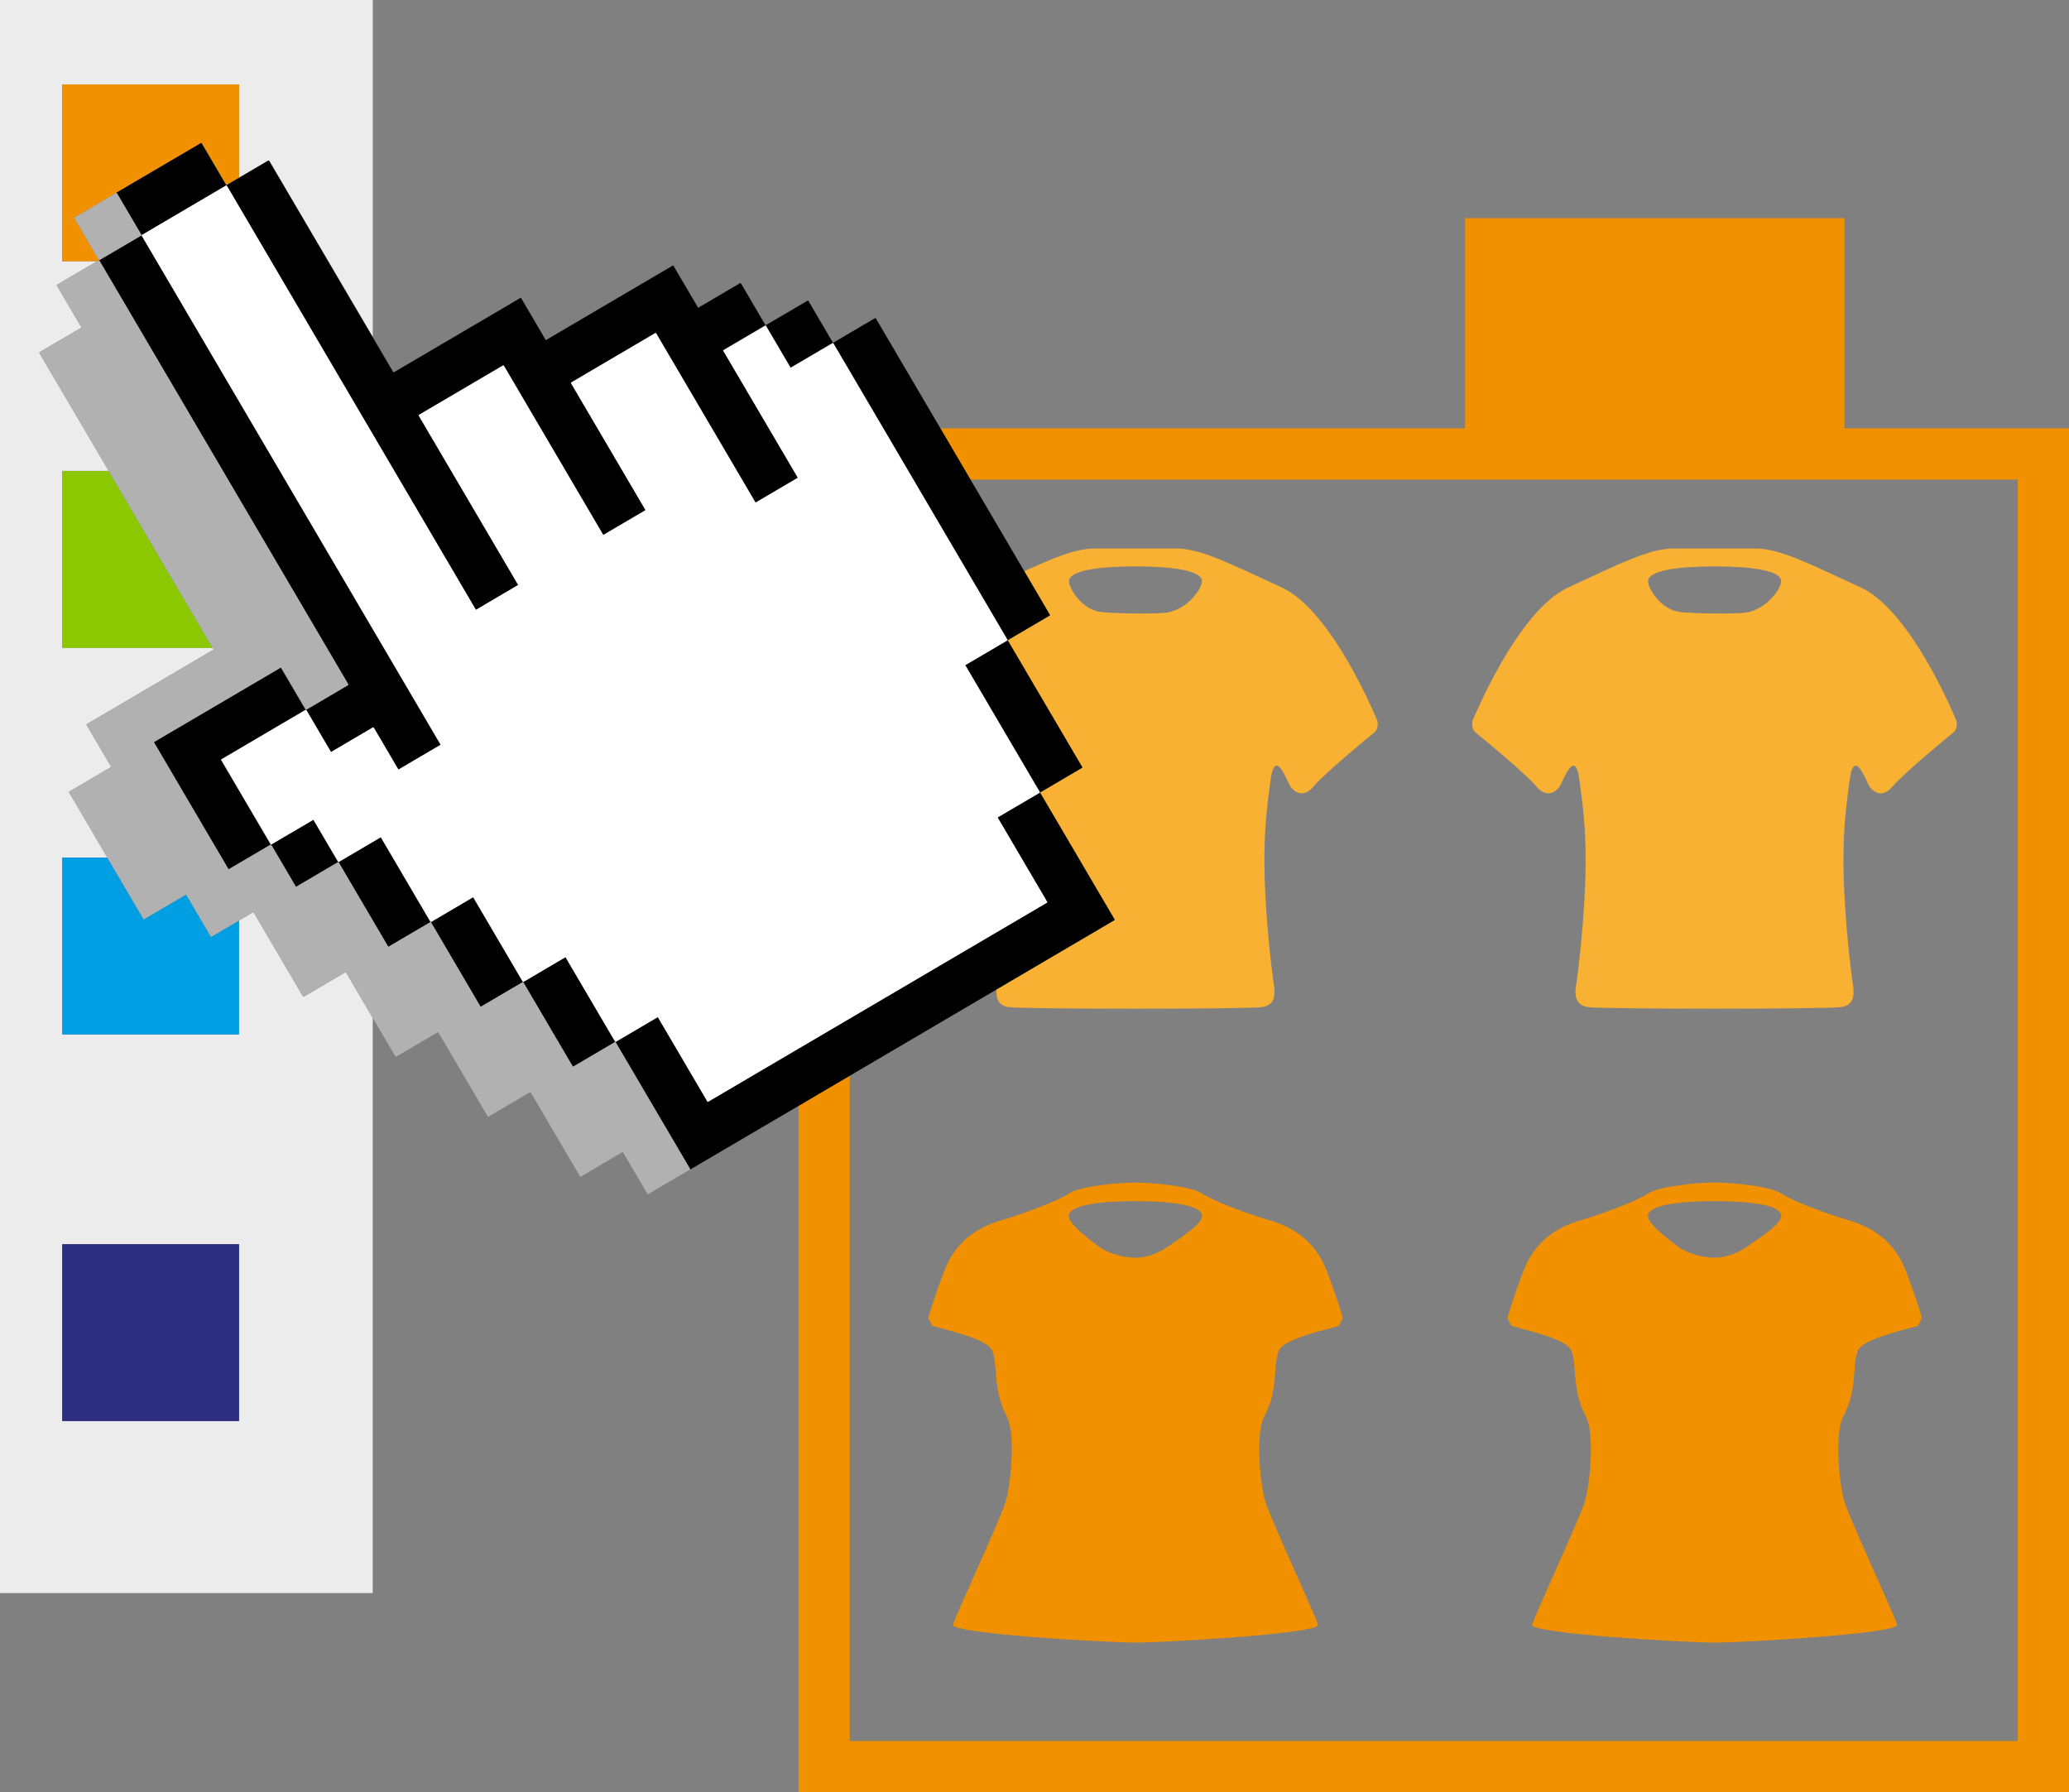
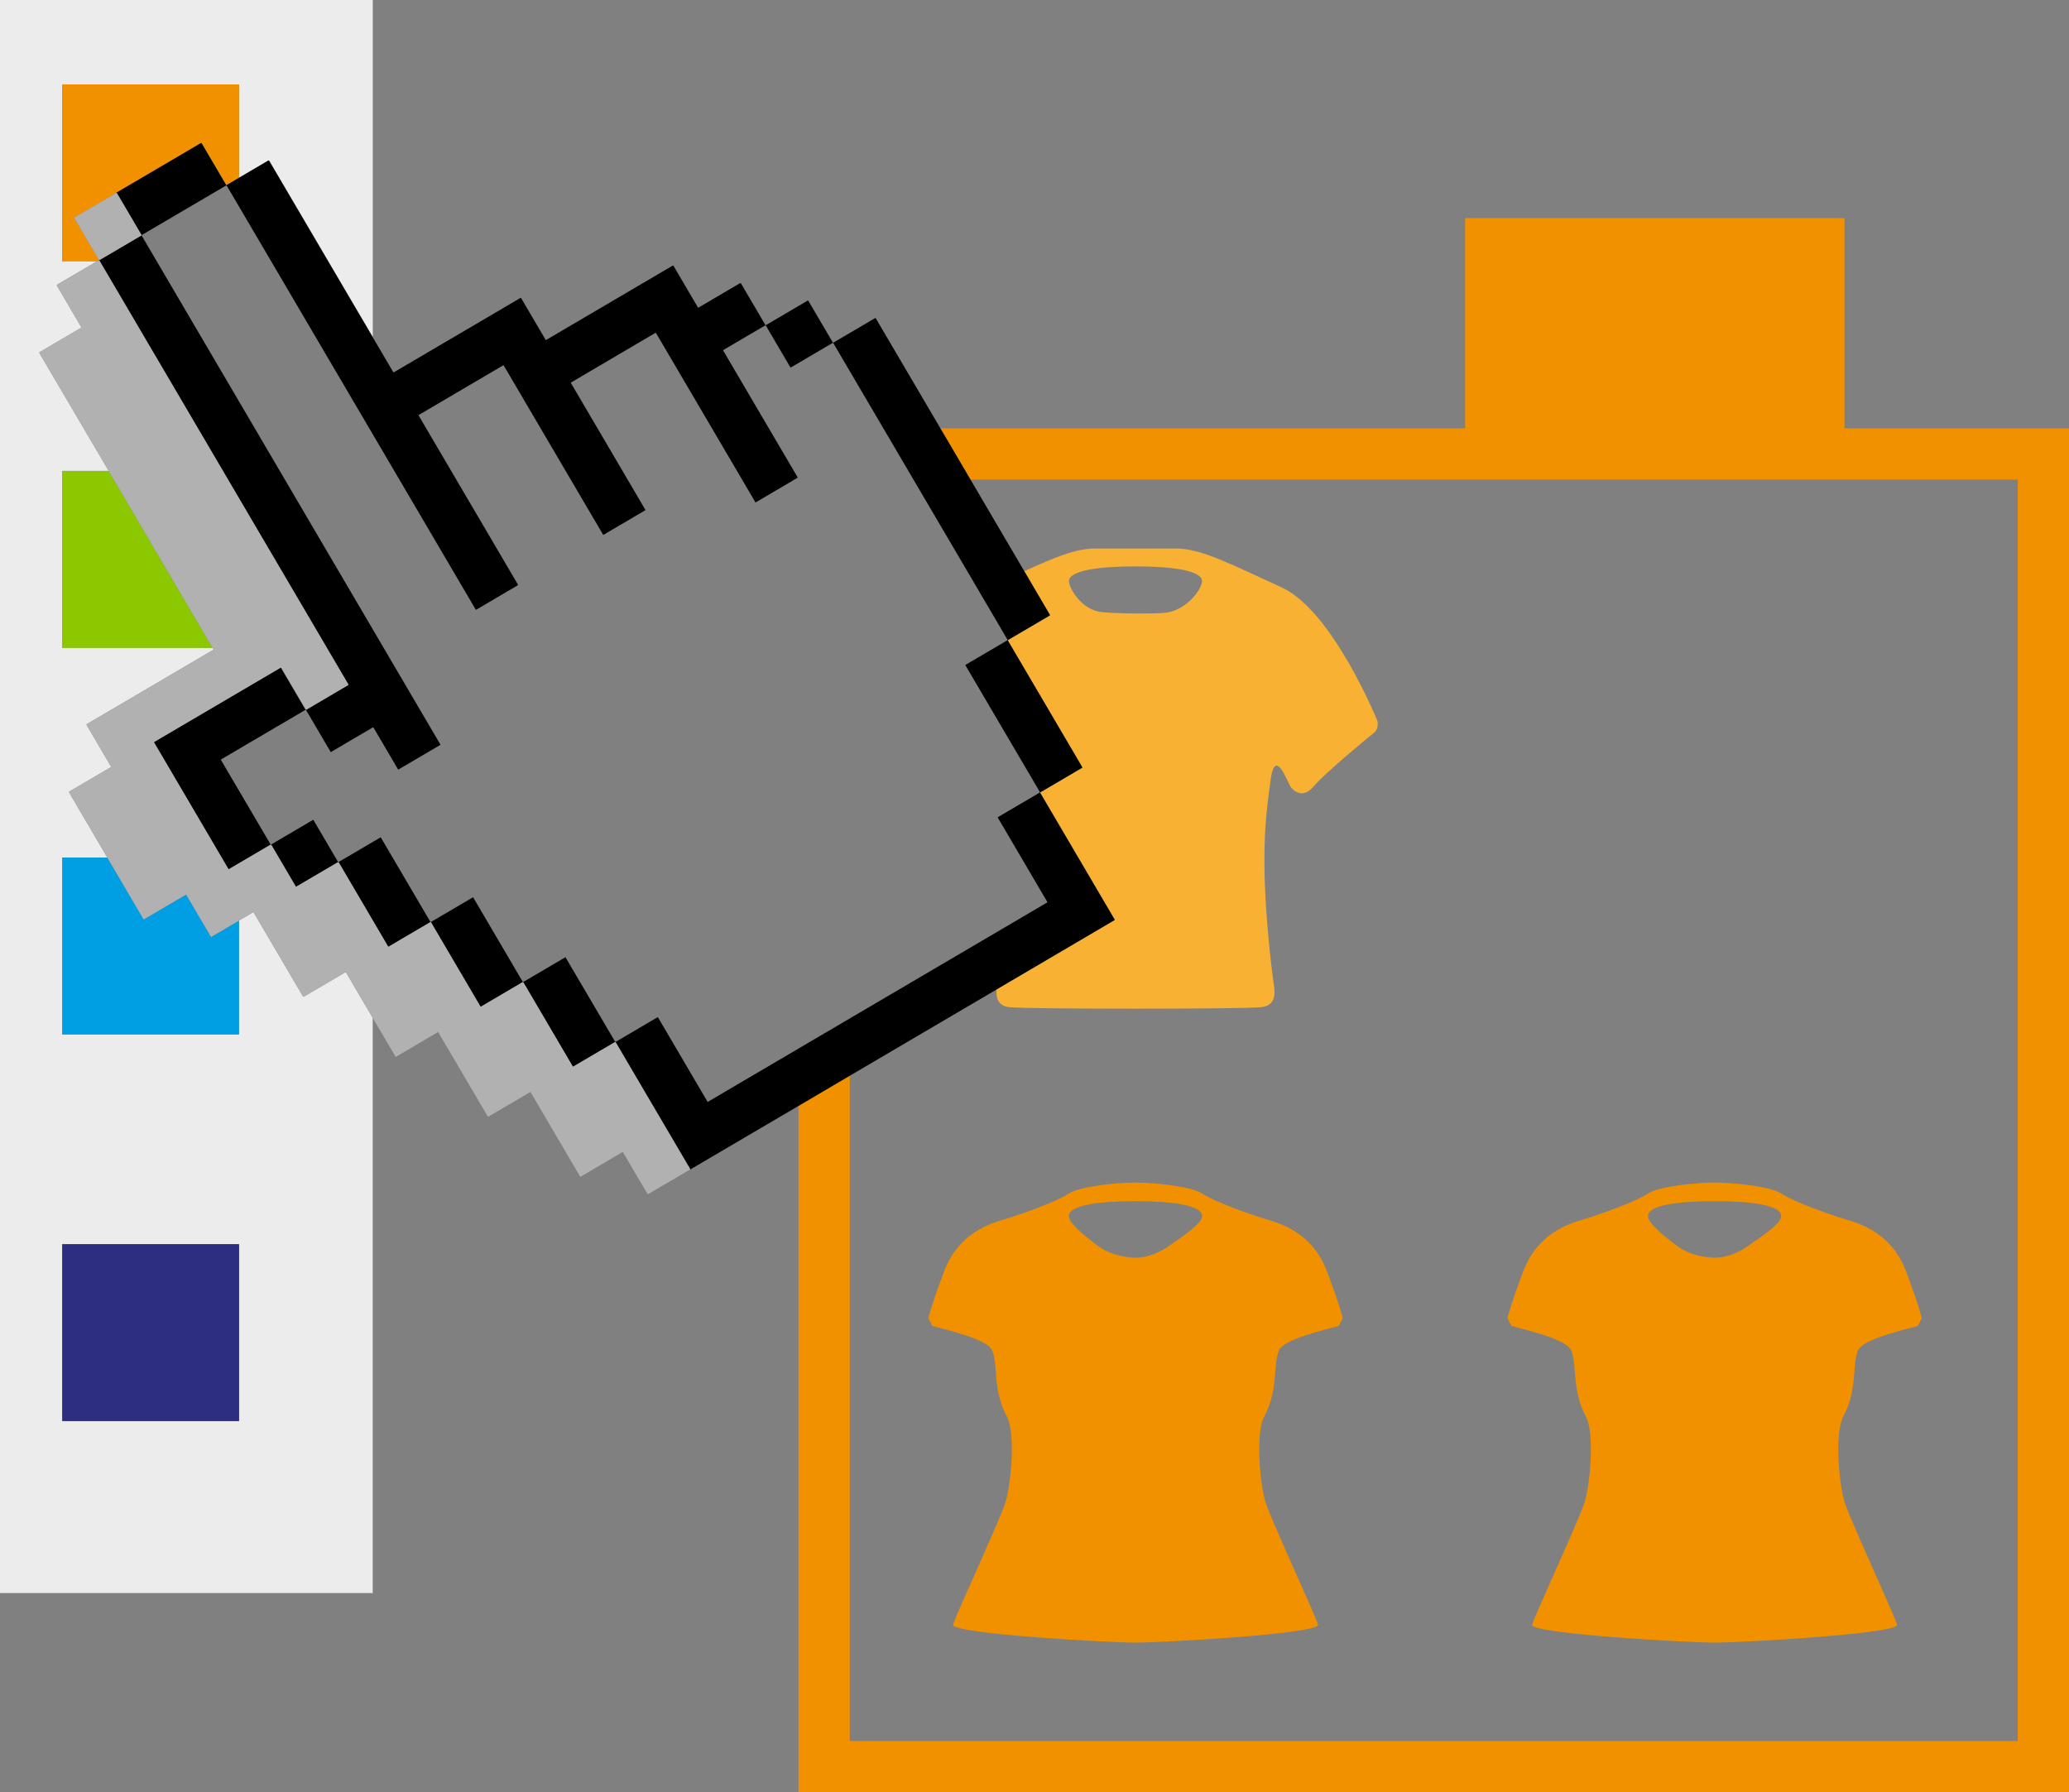
<svg xmlns="http://www.w3.org/2000/svg" id="Calque_2" width="35.683" height="30.906" viewBox="0 0 35.683 30.906">
  <rect x="0" y="0" width="35.683" height="30.906" fill="#808080" stroke="none" />
  <path d="M5.961,16.763l-.719,.422-.005,.002-.005-0-.004-.002-.003-.004-.852-1.451-.005-.001-.247,.145v1.964H1.073v-3.05h.779l-.659-1.122-.002-.005,0-.005,.002-.004,.004-.003,.719-.422,.001-.005-.422-.719-.002-.005,0-.005,.002-.004,.004-.003,2.183-1.282,.001-.005-.017-.029H1.073v-3.05h.802L.68,6.089l-.002-.005,0-.005,.002-.004,.004-.003,.719-.422,.001-.005-.422-.719-.002-.005,0-.005,.002-.004,.004-.003,.689-.405h-.603V1.456h3.05v1.612l.507-.298,.005-.002,.005,0,.004,.002,.003,.004,1.783,3.035V0H0V27.471H6.428v-9.919l-.462-.787-.005-.001Zm-1.839,7.741H1.073v-3.05h3.05v3.05Z" fill="#ececec" />
  <polygon points="1.073 1.456 1.073 4.505 1.676 4.505 1.7 4.491 1.704 4.489 1.705 4.488 1.706 4.483 1.706 4.481 1.704 4.479 1.284 3.765 1.283 3.76 1.283 3.755 1.285 3.751 1.289 3.748 2.003 3.328 2.006 3.327 2.009 3.325 3.467 2.469 3.471 2.467 3.476 2.467 3.48 2.469 3.483 2.473 3.906 3.192 3.91 3.193 4.122 3.068 4.122 1.456 1.073 1.456" fill="#f29100" />
  <polygon points="1.073 11.172 3.666 11.172 1.874 8.122 1.073 8.122 1.073 11.172" fill="#8bc800" />
  <polygon points="1.073 17.838 4.122 17.838 4.122 15.874 3.651 16.151 3.646 16.153 3.641 16.152 3.637 16.151 3.634 16.147 3.212 15.428 3.207 15.427 2.488 15.849 2.484 15.851 2.479 15.85 2.475 15.849 2.472 15.845 1.851 14.789 1.073 14.789 1.073 17.838" fill="#009ee2" />
  <rect x="1.073" y="21.455" width="3.05" height="3.05" fill="#2d2e82" />
  <polygon points="31.811 7.386 31.811 3.761 25.268 3.761 25.268 7.386 16.217 7.386 16.737 8.27 34.799 8.27 34.799 30.022 14.655 30.022 14.655 18.549 13.771 19.068 13.771 30.906 35.683 30.906 35.683 30.464 35.683 7.386 31.811 7.386" fill="#f29100" />
  <path d="M17.405,17.367c.135,.018,1.157,.027,2.178,.027s2.043-.009,2.178-.027c.27-.036,.225-.279,.202-.433-.013-.086-.147-1.088-.156-2-.007-.704,.058-1.115,.107-1.487,.076-.577,.291,.043,.342,.117,.057,.081,.214,.215,.396,0,.204-.241,.955-.856,1.045-.928,.09-.072,.059-.204,.059-.204,0,0-.769-1.897-1.649-2.301-.855-.392-1.391-.673-1.823-.673h-1.403c-.319,0-.697,.154-1.216,.392l.44,.75,.002,.005-0,.005-.002,.004-.004,.003-.719,.422-.001,.005,1.282,2.182,.002,.005-0,.005-.002,.004-.004,.003-.719,.422-.001,.005,1.282,2.183,.002,.005-0,.005-.002,.004-.004,.003-2.03,1.193c-.01,.135,.016,.278,.218,.305Zm1.544-6.82c-.309-.06-.513-.407-.513-.524,0-.186,.514-.256,1.147-.256,.634,0,1.147,.07,1.147,.256,0,.129-.247,.484-.609,.541-.161,.025-.991,.019-1.173-.017Z" fill="#f8b133" />
-   <path d="M26.501,13.564c.182,.215,.34,.081,.396,0,.052-.074,.266-.694,.342-.117,.049,.372,.114,.783,.107,1.487-.009,.912-.143,1.914-.156,2-.024,.153-.069,.396,.202,.433,.135,.018,1.157,.027,2.178,.027s2.043-.009,2.178-.027c.27-.036,.225-.279,.202-.433-.013-.086-.147-1.088-.156-2-.007-.704,.058-1.115,.107-1.487,.076-.577,.291,.043,.342,.117,.057,.081,.214,.215,.396,0,.204-.241,.955-.856,1.045-.928,.09-.072,.059-.204,.059-.204,0,0-.769-1.897-1.649-2.301-.855-.392-1.391-.673-1.823-.673h-1.404c-.433,0-.969,.281-1.823,.673-.88,.404-1.649,2.301-1.649,2.301,0,0-.031,.132,.059,.204,.09,.072,.841,.687,1.045,.928Zm3.07-3.797c.634,0,1.147,.07,1.147,.256,0,.129-.247,.484-.609,.541-.161,.025-.991,.019-1.173-.017-.309-.06-.513-.407-.513-.524,0-.186,.514-.256,1.147-.256Z" fill="#f8b133" />
  <path d="M21.745,20.997c-.211-.07-.794-.27-1.005-.411-.211-.141-.907-.194-1.157-.194-.25,0-.946,.053-1.157,.194-.211,.141-.794,.341-1.005,.411-.211,.07-.858,.183-1.139,.928-.167,.444-.24,.683-.272,.804l.071,.136c.243,.07,.949,.223,1.031,.424,.106,.258,.003,.669,.252,1.137,.16,.301,.067,1.213-.027,1.494-.119,.352-.858,1.941-.9,2.096-.042,.155,2.64,.309,3.147,.309s3.189-.155,3.147-.309c-.042-.155-.781-1.744-.9-2.096-.095-.28-.188-1.193-.027-1.494,.249-.468,.146-.878,.252-1.137,.082-.2,.788-.354,1.031-.424l.071-.136c-.031-.121-.104-.36-.272-.804-.281-.745-.928-.858-1.139-.928Zm-1.623,.514c-.082,.056-.303,.179-.539,.177-.263-.002-.51-.1-.635-.194-.284-.212-.514-.408-.514-.525,0-.186,.515-.256,1.149-.256s1.149,.07,1.149,.256c0,.129-.307,.334-.61,.542Z" fill="#f29100" />
  <path d="M31.733,20.997c-.211-.07-.794-.27-1.005-.411-.211-.141-.907-.194-1.157-.194-.25,0-.946,.053-1.157,.194-.211,.141-.794,.341-1.005,.411-.211,.07-.858,.183-1.139,.928-.167,.444-.24,.683-.272,.804l.07,.136c.243,.07,.949,.223,1.031,.424,.106,.258,.003,.669,.252,1.137,.16,.301,.067,1.213-.027,1.494-.119,.352-.858,1.941-.9,2.096-.042,.155,2.64,.309,3.147,.309s3.189-.155,3.147-.309c-.042-.155-.781-1.744-.9-2.096-.095-.28-.188-1.193-.027-1.494,.249-.468,.146-.878,.252-1.137,.082-.2,.788-.354,1.031-.424l.071-.136c-.031-.121-.104-.36-.272-.804-.281-.745-.928-.858-1.139-.928Zm-1.623,.514c-.082,.056-.303,.179-.539,.177-.263-.002-.51-.1-.635-.194-.284-.212-.514-.408-.514-.525,0-.186,.515-.256,1.149-.256,.635,0,1.149,.07,1.149,.256,0,.129-.307,.334-.61,.542Z" fill="#f29100" />
  <path d="M17.187,17.062l2.03-1.193,.004-.003,.002-.004,0-.005-.002-.005-1.282-2.183,.001-.005,.719-.422,.004-.003,.002-.004,0-.005-.002-.005-1.282-2.182,.001-.005,.719-.422,.004-.003,.002-.004,0-.005-.002-.005-.44-.75-.928-1.58-.519-.884-1.112-1.893-.003-.004-.004-.002-.005-0-.005,.002-.719,.422-.005-.001-.422-.719-.003-.004-.004-.002-.005-0-.005,.002-.719,.422-.005-.001-.422-.719-.003-.004-.004-.002-.005-0-.005,.002-.719,.422-.005-.001-.422-.719-.003-.004-.004-.002-.005-0-.005,.002-2.183,1.282-.005-.001-.422-.719-.003-.004-.004-.002-.005-0-.005,.002-2.183,1.282-.005-.001-.36-.612-1.783-3.035-.003-.004-.004-.002-.005-0-.005,.002-.507,.298-.212,.125-.005-.001-.422-.719-.003-.004-.004-.002-.005-0-.005,.002-1.458,.856-.003,.002,.001-0,.005,0,.004,.002,.003,.004,.419,.714,.002,.005-0,.005-.002,.004-.004,.003-.714,.42-.005,.002-.005-0-.004-.002-.001-.001,0,.002-.001,.005-.001,.001,.001-0,.005,0,.004,.002,.003,.004,4.29,7.303,.002,.005-0,.005-.002,.004-.004,.003-.714,.42-.005,.002-.005-0-.004-.002-.003-.004-.422-.719-.005-.001-2.187,1.285-.001,.005,1.285,2.188,.005,.001,.719-.422,.005-.002,.005,0,.004,.002,.003,.004,.422,.719,.005,.001,.719-.422,.005-.002,.005,0,.004,.002,.003,.004,.852,1.451,.005,.001,.719-.422,.005-.002,.005,0,.004,.002,.003,.004,.852,1.451,.005,.001,.719-.422,.005-.002,.005,0,.004,.002,.003,.004,.852,1.45,.005,.001,.719-.422,.005-.002,.005,0,.004,.002,.003,.004,1.28,2.178,.002,.005-0,.005-.002,.004-.001,.001,.003-.001,1.87-1.098,.884-.52,2.531-1.487Zm-4.971,1.935l-.005,.002-.005-0-.004-.002-.003-.004-.852-1.451-.005-.001-.719,.422-.005,.002-.005-0-.004-.002-.003-.004-.852-1.45-.005-.001-.719,.422-.005,.002-.005-0-.004-.002-.003-.004-.852-1.451-.005-.001-.719,.422-.005,.002-.005-0-.004-.002-.003-.004-.852-1.451-.005-.001-.719,.422-.005,.002-.005-0-.004-.002-.003-.004-.422-.719-.005-.001-.719,.422-.005,.002-.005-0-.004-.002-.003-.004-.85-1.446-.002-.005,0-.005,.002-.004,.004-.003,1.446-.849,.005-.002,.005,0,.004,.002,.003,.004,.422,.719,.005,.001,.719-.422,.005-.002,.005,0,.004,.002,.003,.004,.422,.719,.005,.001,.724-.425,.001-.005L2.446,4.067l-.002-.005,0-.005,.002-.004,.004-.003,1.446-.849,.005-.001,.005,0,.004,.002,.003,.004,4.293,7.308,.005,.001,.723-.425,.001-.005-1.712-2.915-.002-.005,0-.005,.002-.004,.004-.003,1.446-.85,.005-.002,.005,0,.004,.002,.003,.004,1.712,2.915,.005,.001,.723-.425,.001-.005-1.282-2.183-.002-.005,0-.005,.002-.004,.004-.003,1.446-.85,.005-.002,.005,0,.004,.002,.003,.004,1.712,2.915,.005,.001,.723-.425,.001-.005-1.282-2.183-.002-.005,0-.005,.002-.004,.004-.003,.714-.419,.005-.002,.005,0,.004,.002,.003,.004,.422,.719,.005,.001,.719-.422,.005-.002,.005,0,.004,.002,.003,.004,3,5.107,.002,.005-0,.005-.002,.004-.004,.003-.719,.422-.001,.005,1.282,2.182,.002,.005-0,.005-.002,.004-.004,.003-.719,.422-.001,.005,.852,1.451,.002,.005-0,.005-.002,.004-.004,.003-5.839,3.43Z" />
-   <polygon points="18.058 15.564 18.06 15.56 18.061 15.555 18.059 15.551 17.207 14.1 17.208 14.095 17.927 13.673 17.93 13.67 17.932 13.665 17.933 13.661 17.931 13.656 16.649 11.474 16.65 11.469 17.369 11.047 17.373 11.044 17.375 11.04 17.375 11.035 17.373 11.03 14.374 5.923 14.37 5.92 14.366 5.918 14.362 5.918 14.357 5.919 13.638 6.341 13.634 6.34 13.211 5.621 13.208 5.618 13.204 5.616 13.199 5.615 13.195 5.617 12.481 6.037 12.477 6.04 12.475 6.044 12.475 6.049 12.476 6.053 13.759 8.236 13.757 8.241 13.034 8.666 13.029 8.665 11.317 5.749 11.314 5.746 11.31 5.744 11.305 5.743 11.3 5.745 9.854 6.595 9.851 6.598 9.849 6.602 9.848 6.607 9.85 6.611 11.132 8.794 11.131 8.799 10.407 9.224 10.403 9.223 8.691 6.308 8.687 6.304 8.683 6.302 8.678 6.302 8.674 6.303 7.227 7.153 7.224 7.156 7.222 7.16 7.222 7.165 7.223 7.169 8.936 10.085 8.934 10.089 8.211 10.514 8.206 10.513 3.914 3.205 3.91 3.201 3.906 3.199 3.901 3.199 3.897 3.2 2.451 4.05 2.447 4.053 2.445 4.057 2.445 4.062 2.446 4.067 7.599 12.839 7.598 12.844 6.875 13.269 6.87 13.267 6.448 12.549 6.445 12.545 6.44 12.543 6.436 12.543 6.431 12.544 5.712 12.967 5.708 12.965 5.286 12.247 5.282 12.243 5.278 12.241 5.273 12.241 5.269 12.242 3.823 13.092 3.819 13.095 3.817 13.099 3.817 13.104 3.818 13.108 4.668 14.555 4.671 14.558 4.675 14.56 4.68 14.561 4.685 14.559 5.404 14.137 5.408 14.138 5.83 14.857 5.833 14.86 5.838 14.862 5.842 14.863 5.847 14.861 6.565 14.439 6.57 14.44 7.422 15.891 7.426 15.895 7.43 15.897 7.434 15.897 7.439 15.896 8.158 15.473 8.163 15.474 9.015 16.925 9.018 16.929 9.022 16.931 9.027 16.931 9.031 16.93 9.75 16.507 9.755 16.508 10.607 17.959 10.61 17.962 10.614 17.964 10.619 17.965 10.623 17.963 11.342 17.541 11.347 17.542 12.199 18.993 12.202 18.996 12.206 18.998 12.211 18.999 12.216 18.997 18.055 15.567 18.058 15.564" fill="#fff" />
  <polygon points="11.901 20.163 11.902 20.158 11.9 20.153 10.62 17.975 10.617 17.971 10.613 17.969 10.608 17.969 10.604 17.971 9.885 18.393 9.88 18.392 9.028 16.941 9.025 16.938 9.021 16.936 9.016 16.936 9.012 16.937 8.293 17.36 8.288 17.358 7.436 15.907 7.433 15.904 7.428 15.902 7.424 15.901 7.419 15.903 6.701 16.325 6.696 16.324 5.844 14.873 5.841 14.869 5.836 14.867 5.832 14.867 5.827 14.869 5.108 15.291 5.104 15.29 4.682 14.571 4.678 14.567 4.674 14.565 4.669 14.565 4.665 14.567 3.946 14.989 3.942 14.988 2.657 12.8 2.658 12.795 4.845 11.511 4.85 11.512 5.272 12.23 5.275 12.234 5.279 12.236 5.284 12.236 5.289 12.235 6.003 11.815 6.007 11.812 6.009 11.808 6.009 11.803 6.007 11.798 1.717 4.495 1.714 4.491 1.71 4.489 1.705 4.489 1.704 4.489 1.7 4.491 1.676 4.505 .986 4.91 .983 4.913 .981 4.918 .98 4.922 .982 4.927 1.404 5.646 1.403 5.65 .684 6.072 .681 6.076 .679 6.08 .678 6.084 .68 6.089 1.874 8.122 3.666 11.172 3.683 11.201 3.681 11.205 1.499 12.487 1.495 12.491 1.493 12.495 1.493 12.5 1.494 12.504 1.916 13.223 1.915 13.228 1.196 13.65 1.193 13.653 1.191 13.657 1.19 13.662 1.192 13.666 1.851 14.789 2.472 15.845 2.475 15.849 2.479 15.85 2.484 15.851 2.488 15.849 3.207 15.427 3.212 15.428 3.634 16.147 3.637 16.151 3.641 16.152 3.646 16.153 3.651 16.151 4.122 15.874 4.369 15.729 4.374 15.73 5.226 17.181 5.23 17.185 5.234 17.187 5.238 17.187 5.243 17.185 5.961 16.763 5.966 16.765 6.428 17.552 6.818 18.215 6.822 18.219 6.826 18.221 6.83 18.221 6.835 18.22 7.554 17.797 7.558 17.799 8.41 19.249 8.413 19.253 8.418 19.255 8.422 19.255 8.427 19.253 9.146 18.831 9.15 18.832 10.002 20.283 10.005 20.287 10.01 20.289 10.014 20.289 10.019 20.288 10.738 19.865 10.742 19.866 11.165 20.585 11.168 20.589 11.172 20.591 11.177 20.591 11.181 20.59 11.896 20.17 11.898 20.168 11.899 20.167 11.901 20.163" fill="#b1b1b1" />
  <polygon points="1.289 3.748 1.285 3.751 1.283 3.755 1.283 3.76 1.284 3.765 1.704 4.479 1.706 4.481 1.707 4.482 1.711 4.484 1.716 4.485 1.72 4.483 2.435 4.063 2.438 4.06 2.44 4.056 2.44 4.051 2.439 4.047 2.019 3.333 2.016 3.329 2.012 3.327 2.007 3.327 2.006 3.327 2.003 3.328 1.289 3.748" fill="#b1b1b1" />
</svg>